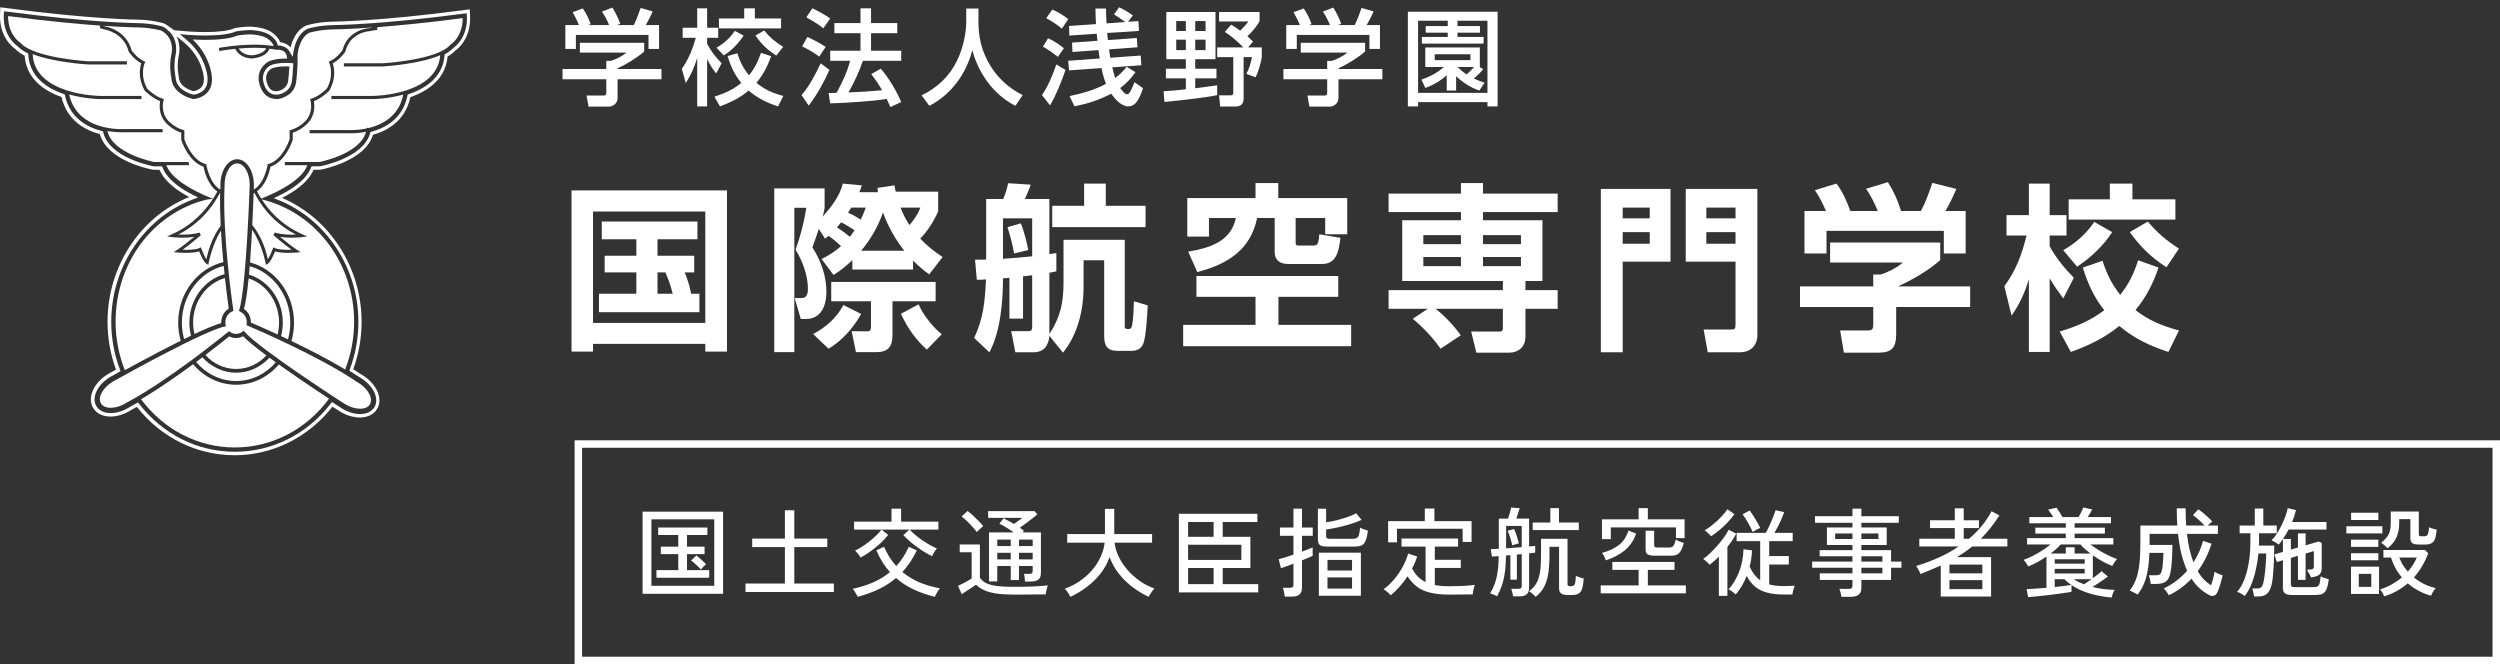
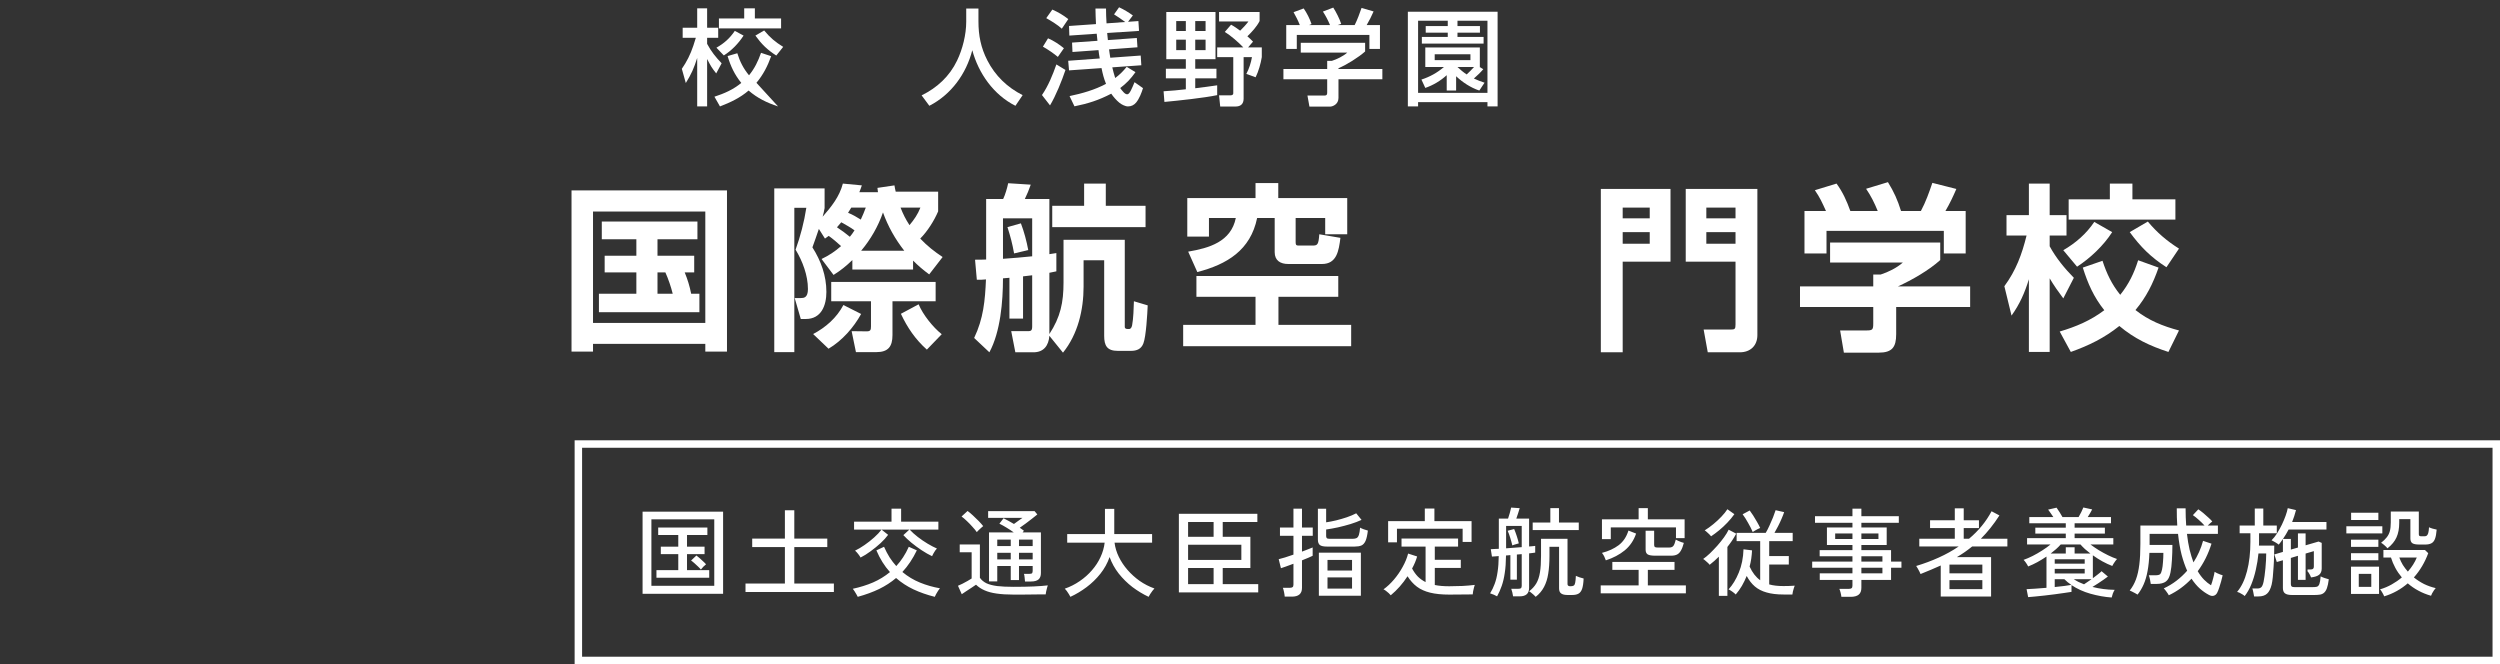
<svg xmlns="http://www.w3.org/2000/svg" width="335" height="89" viewBox="0 0 335 89" fill="none">
  <rect x="0" y="0" width="335" height="89" fill="#333333" stroke="none" />
  <rect x="77.5" y="59.5" width="257" height="29" stroke="white" />
  <path d="M86.105 79.572V68.561H96.895V79.572H86.105ZM87.288 78.493H95.712V69.588H87.288V78.493ZM87.964 77.414V76.4H90.889V74.255H88.549V73.254H90.889V71.694H88.198V70.693H94.789V71.694H92.059V73.254H94.412V74.255H92.059V76.4H95.036V77.414H87.964ZM93.918 76.322C93.84 76.218 93.719 76.088 93.554 75.932C93.389 75.767 93.22 75.611 93.047 75.464C92.874 75.308 92.726 75.191 92.605 75.113L93.32 74.437C93.433 74.515 93.576 74.632 93.749 74.788C93.922 74.944 94.091 75.1 94.256 75.256C94.421 75.403 94.538 75.525 94.607 75.62C94.52 75.681 94.399 75.789 94.243 75.945C94.096 76.101 93.987 76.227 93.918 76.322ZM99.898 79.325V78.194H105.176V73.306H100.795V72.175H105.176V68.379H106.437V72.175H110.857V73.306H106.437V78.194H111.741V79.325H99.898ZM115.316 74.71C115.255 74.589 115.147 74.428 114.991 74.229C114.835 74.03 114.696 73.882 114.575 73.787C114.974 73.596 115.398 73.345 115.849 73.033C116.3 72.721 116.729 72.383 117.136 72.019C117.543 71.655 117.873 71.304 118.124 70.966H114.445V69.9H119.463V68.158H120.75V69.9H125.742V70.966H121.894C122.197 71.295 122.561 71.625 122.986 71.954C123.411 72.283 123.848 72.582 124.299 72.851C124.75 73.12 125.166 73.336 125.547 73.501C125.486 73.562 125.408 73.657 125.313 73.787C125.226 73.917 125.144 74.051 125.066 74.19C124.988 74.329 124.932 74.441 124.897 74.528C124.455 74.32 123.991 74.056 123.506 73.735C123.021 73.414 122.561 73.076 122.128 72.721C121.695 72.357 121.335 72.019 121.049 71.707L121.855 70.966H118.124L119.008 71.668C118.757 72.015 118.423 72.383 118.007 72.773C117.591 73.154 117.145 73.518 116.668 73.865C116.2 74.212 115.749 74.493 115.316 74.71ZM114.939 79.975C114.904 79.897 114.844 79.784 114.757 79.637C114.679 79.498 114.592 79.355 114.497 79.208C114.41 79.069 114.337 78.965 114.276 78.896C115.247 78.688 116.148 78.406 116.98 78.051C117.812 77.687 118.57 77.223 119.255 76.66C118.518 75.845 117.912 74.875 117.435 73.748L118.462 73.267C118.687 73.778 118.934 74.251 119.203 74.684C119.48 75.109 119.779 75.499 120.1 75.854C120.429 75.499 120.733 75.109 121.01 74.684C121.296 74.251 121.552 73.778 121.777 73.267L122.856 73.748C122.319 74.866 121.673 75.832 120.919 76.647C121.638 77.245 122.423 77.717 123.272 78.064C124.121 78.411 125.014 78.666 125.95 78.831C125.881 78.909 125.798 79.022 125.703 79.169C125.608 79.325 125.517 79.477 125.43 79.624C125.352 79.771 125.296 79.888 125.261 79.975C124.221 79.715 123.268 79.381 122.401 78.974C121.543 78.567 120.767 78.06 120.074 77.453C119.415 78.016 118.661 78.506 117.812 78.922C116.971 79.329 116.014 79.68 114.939 79.975ZM137.351 77.921C137.334 77.774 137.316 77.596 137.299 77.388C137.282 77.171 137.251 77.007 137.208 76.894H137.962C138.135 76.894 138.248 76.864 138.3 76.803C138.352 76.742 138.378 76.63 138.378 76.465V75.841H136.545V77.726H135.44V75.841H133.633V77.908H132.528V71.343H135.843C135.548 71.126 135.228 70.914 134.881 70.706C134.543 70.498 134.222 70.32 133.919 70.173L134.478 69.445C134.677 69.54 134.898 69.657 135.141 69.796C135.384 69.926 135.626 70.065 135.869 70.212C136.06 70.073 136.263 69.926 136.48 69.77C136.697 69.614 136.874 69.488 137.013 69.393H132.411V68.496H138.638L139.002 68.938C138.803 69.103 138.569 69.289 138.3 69.497C138.031 69.705 137.754 69.917 137.468 70.134C137.182 70.342 136.909 70.537 136.649 70.719C136.753 70.788 136.853 70.858 136.948 70.927C137.043 70.996 137.13 71.061 137.208 71.122L137.026 71.343H139.483V76.777C139.483 77.176 139.375 77.466 139.158 77.648C138.941 77.83 138.603 77.921 138.144 77.921H137.351ZM135.817 79.676C134.924 79.676 134.162 79.628 133.529 79.533C132.905 79.446 132.372 79.303 131.93 79.104C131.488 78.913 131.107 78.662 130.786 78.35C130.63 78.463 130.431 78.597 130.188 78.753C129.954 78.909 129.716 79.065 129.473 79.221C129.239 79.377 129.04 79.511 128.875 79.624L128.368 78.493C128.515 78.432 128.706 78.346 128.94 78.233C129.174 78.112 129.408 77.986 129.642 77.856C129.876 77.726 130.062 77.613 130.201 77.518V74.008H128.602V72.955H131.306V77.427C131.523 77.73 131.813 77.973 132.177 78.155C132.55 78.328 133.031 78.454 133.62 78.532C134.218 78.601 134.95 78.636 135.817 78.636C136.866 78.636 137.763 78.619 138.508 78.584C139.262 78.549 139.895 78.502 140.406 78.441C140.38 78.502 140.345 78.614 140.302 78.779C140.259 78.935 140.22 79.095 140.185 79.26C140.15 79.425 140.129 79.555 140.12 79.65C139.903 79.65 139.622 79.65 139.275 79.65C138.937 79.659 138.569 79.663 138.17 79.663C137.771 79.672 137.368 79.676 136.961 79.676C136.554 79.676 136.172 79.676 135.817 79.676ZM130.89 71.304C130.743 71.087 130.548 70.849 130.305 70.589C130.071 70.32 129.824 70.065 129.564 69.822C129.304 69.571 129.066 69.367 128.849 69.211L129.655 68.47C129.863 68.617 130.101 68.817 130.37 69.068C130.639 69.311 130.899 69.562 131.15 69.822C131.401 70.082 131.601 70.307 131.748 70.498C131.696 70.541 131.609 70.615 131.488 70.719C131.367 70.823 131.25 70.931 131.137 71.044C131.024 71.157 130.942 71.243 130.89 71.304ZM136.545 74.957H138.378V74.073H136.545V74.957ZM133.633 74.957H135.44V74.073H133.633V74.957ZM136.545 73.176H138.378V72.305H136.545V73.176ZM133.633 73.176H135.44V72.305H133.633V73.176ZM143.435 79.975C143.392 79.88 143.322 79.758 143.227 79.611C143.14 79.464 143.045 79.321 142.941 79.182C142.837 79.043 142.75 78.944 142.681 78.883C143.4 78.632 144.068 78.294 144.683 77.869C145.307 77.444 145.853 76.959 146.321 76.413C146.798 75.867 147.179 75.282 147.465 74.658C147.76 74.025 147.946 73.38 148.024 72.721H143.006V71.564H148.063V68.184H149.311V71.564H154.381V72.721H149.35C149.428 73.362 149.619 73.995 149.922 74.619C150.225 75.243 150.615 75.828 151.092 76.374C151.569 76.92 152.11 77.41 152.717 77.843C153.332 78.268 153.991 78.606 154.693 78.857C154.624 78.935 154.533 79.043 154.42 79.182C154.316 79.329 154.216 79.472 154.121 79.611C154.026 79.758 153.956 79.88 153.913 79.975C153.159 79.62 152.435 79.182 151.742 78.662C151.057 78.133 150.446 77.531 149.909 76.855C149.38 76.179 148.973 75.442 148.687 74.645C148.401 75.46 147.989 76.205 147.452 76.881C146.915 77.557 146.299 78.155 145.606 78.675C144.913 79.195 144.189 79.628 143.435 79.975ZM157.969 79.377V68.847H168.486V69.952H163.845V71.928H167.55V76.114H163.845V78.272H168.603V79.377H157.969ZM159.204 75.035H166.341V72.994H159.204V75.035ZM159.204 78.272H162.623V76.114H159.204V78.272ZM159.204 71.928H162.623V69.952H159.204V71.928ZM176.728 79.832V74.06H182.357V79.832H176.728ZM172.152 79.949C172.143 79.793 172.113 79.589 172.061 79.338C172.009 79.087 171.957 78.896 171.905 78.766H172.828C173.001 78.766 173.127 78.736 173.205 78.675C173.283 78.614 173.322 78.502 173.322 78.337V75.542C172.949 75.681 172.607 75.806 172.295 75.919C171.983 76.032 171.766 76.105 171.645 76.14L171.346 74.931C171.563 74.879 171.844 74.801 172.191 74.697C172.546 74.584 172.923 74.459 173.322 74.32V71.798H171.515V70.693H173.322V68.158H174.466V70.693H175.909V71.798H174.466V73.917C174.778 73.796 175.06 73.687 175.311 73.592C175.562 73.497 175.757 73.419 175.896 73.358V74.476C175.775 74.537 175.584 74.623 175.324 74.736C175.073 74.849 174.787 74.966 174.466 75.087V78.779C174.466 79.559 174.015 79.949 173.114 79.949H172.152ZM177.807 73.241C177.356 73.241 177.04 73.172 176.858 73.033C176.685 72.886 176.598 72.647 176.598 72.318V68.171H177.703V69.991C178.119 69.93 178.565 69.844 179.042 69.731C179.527 69.61 180.004 69.471 180.472 69.315C180.949 69.15 181.369 68.973 181.733 68.782L182.448 69.666C182.015 69.865 181.521 70.052 180.966 70.225C180.42 70.39 179.861 70.537 179.289 70.667C178.726 70.788 178.197 70.884 177.703 70.953V71.837C177.703 71.958 177.733 72.049 177.794 72.11C177.855 72.171 177.98 72.201 178.171 72.201H181.252C181.486 72.201 181.668 72.166 181.798 72.097C181.928 72.019 182.028 71.872 182.097 71.655C182.166 71.438 182.218 71.122 182.253 70.706C182.374 70.775 182.539 70.849 182.747 70.927C182.964 70.996 183.146 71.053 183.293 71.096C183.224 71.711 183.12 72.175 182.981 72.487C182.842 72.79 182.656 72.994 182.422 73.098C182.188 73.193 181.889 73.241 181.525 73.241H177.807ZM177.885 78.87H181.174V77.375H177.885V78.87ZM177.885 76.452H181.174V75.035H177.885V76.452ZM186.361 79.767C186.3 79.689 186.209 79.594 186.088 79.481C185.967 79.377 185.841 79.273 185.711 79.169C185.59 79.074 185.481 79.009 185.386 78.974C185.88 78.619 186.348 78.181 186.79 77.661C187.241 77.132 187.631 76.565 187.96 75.958C188.298 75.351 188.541 74.758 188.688 74.177L189.897 74.567C189.819 74.836 189.724 75.104 189.611 75.373C189.498 75.642 189.368 75.91 189.221 76.179C189.446 76.604 189.706 76.968 190.001 77.271C190.304 77.566 190.647 77.808 191.028 77.999V73.241H187.804V72.162H195.383V73.241H192.263V75.009H195.747V76.101H192.263V78.389C192.549 78.45 192.852 78.493 193.173 78.519C193.502 78.545 193.845 78.558 194.2 78.558C194.755 78.558 195.344 78.545 195.968 78.519C196.592 78.484 197.142 78.437 197.619 78.376C197.593 78.437 197.558 78.554 197.515 78.727C197.472 78.892 197.433 79.061 197.398 79.234C197.372 79.416 197.355 79.555 197.346 79.65C196.904 79.659 196.397 79.663 195.825 79.663C195.253 79.672 194.711 79.676 194.2 79.676C193.195 79.676 192.341 79.589 191.639 79.416C190.937 79.243 190.343 78.974 189.858 78.61C189.381 78.246 188.965 77.782 188.61 77.219C187.96 78.216 187.21 79.065 186.361 79.767ZM186.01 72.669V69.835H190.924V68.145H192.211V69.835H197.19V72.617H195.994V70.849H187.193V72.669H186.01ZM200.609 79.91C200.522 79.858 200.375 79.784 200.167 79.689C199.959 79.602 199.794 79.542 199.673 79.507C199.916 79.117 200.119 78.697 200.284 78.246C200.457 77.787 200.587 77.254 200.674 76.647C200.769 76.04 200.821 75.33 200.83 74.515C200.657 74.524 200.492 74.537 200.336 74.554C200.18 74.563 200.041 74.571 199.92 74.58L199.764 73.592C199.885 73.583 200.037 73.575 200.219 73.566C200.41 73.557 200.618 73.549 200.843 73.54V69.497H202.078C202.156 69.28 202.234 69.029 202.312 68.743C202.39 68.448 202.451 68.206 202.494 68.015L203.638 68.093C203.586 68.266 203.517 68.492 203.43 68.769C203.343 69.038 203.261 69.28 203.183 69.497H204.899V73.228C205.072 73.211 205.228 73.198 205.367 73.189C205.506 73.172 205.623 73.159 205.718 73.15V74.047C205.623 74.064 205.506 74.082 205.367 74.099C205.228 74.116 205.072 74.134 204.899 74.151V78.779C204.899 79.533 204.479 79.91 203.638 79.91H202.754C202.737 79.771 202.702 79.594 202.65 79.377C202.598 79.169 202.55 79.009 202.507 78.896H203.456C203.629 78.896 203.746 78.87 203.807 78.818C203.876 78.757 203.911 78.649 203.911 78.493V74.255C203.807 74.264 203.699 74.272 203.586 74.281C203.482 74.29 203.374 74.298 203.261 74.307V77.674H202.39V74.385L201.805 74.437C201.796 75.347 201.74 76.131 201.636 76.79C201.541 77.44 201.406 78.012 201.233 78.506C201.06 79 200.852 79.468 200.609 79.91ZM205.783 79.975C205.722 79.906 205.636 79.819 205.523 79.715C205.41 79.62 205.298 79.524 205.185 79.429C205.072 79.334 204.977 79.269 204.899 79.234C205.306 78.922 205.627 78.571 205.861 78.181C206.095 77.782 206.26 77.288 206.355 76.699C206.45 76.11 206.498 75.373 206.498 74.489V72.201H210.047V78.272C210.047 78.463 210.173 78.558 210.424 78.558C210.632 78.558 210.784 78.528 210.879 78.467C210.974 78.406 211.039 78.281 211.074 78.09C211.117 77.891 211.148 77.583 211.165 77.167C211.286 77.228 211.451 77.293 211.659 77.362C211.876 77.431 212.058 77.483 212.205 77.518C212.179 78.133 212.11 78.601 211.997 78.922C211.884 79.234 211.72 79.446 211.503 79.559C211.295 79.672 211.018 79.728 210.671 79.728H210.047C209.657 79.728 209.371 79.659 209.189 79.52C209.007 79.39 208.916 79.165 208.916 78.844V73.267H207.629V74.489C207.629 75.399 207.573 76.196 207.46 76.881C207.356 77.557 207.17 78.146 206.901 78.649C206.641 79.152 206.268 79.594 205.783 79.975ZM205.38 71.031V70.017H207.746V68.093H208.903V70.017H211.555V71.031H205.38ZM201.818 73.475C202.156 73.449 202.503 73.423 202.858 73.397C203.222 73.371 203.573 73.345 203.911 73.319V70.472H201.818V73.475ZM202.65 73.085C202.581 72.782 202.49 72.448 202.377 72.084C202.264 71.711 202.147 71.391 202.026 71.122L202.897 70.888C203.018 71.174 203.135 71.49 203.248 71.837C203.361 72.184 203.452 72.509 203.521 72.812C203.46 72.821 203.369 72.847 203.248 72.89C203.127 72.925 203.01 72.959 202.897 72.994C202.784 73.029 202.702 73.059 202.65 73.085ZM214.493 79.507V78.441H219.576V76.361H216.053V75.295H224.386V76.361H220.811V78.441H225.907V79.507H214.493ZM214.662 72.24V69.588H219.576V68.093H220.811V69.588H225.738V72.11H224.581V70.667H215.845V72.24H214.662ZM221.838 74.463C221.335 74.463 220.989 74.407 220.798 74.294C220.607 74.173 220.512 73.96 220.512 73.657V71.122H221.656V73.02C221.656 73.159 221.691 73.254 221.76 73.306C221.829 73.349 221.968 73.371 222.176 73.371H223.658C223.935 73.371 224.13 73.293 224.243 73.137C224.356 72.981 224.46 72.704 224.555 72.305C224.633 72.357 224.741 72.413 224.88 72.474C225.019 72.535 225.157 72.591 225.296 72.643C225.443 72.695 225.556 72.73 225.634 72.747C225.521 73.18 225.391 73.523 225.244 73.774C225.105 74.025 224.932 74.203 224.724 74.307C224.516 74.411 224.247 74.463 223.918 74.463H221.838ZM215.182 75.087C215.121 74.914 215.052 74.745 214.974 74.58C214.896 74.415 214.792 74.251 214.662 74.086C215.537 73.861 216.283 73.518 216.898 73.059C217.513 72.591 217.951 71.937 218.211 71.096L219.238 71.499C218.926 72.418 218.419 73.167 217.717 73.748C217.015 74.32 216.17 74.766 215.182 75.087ZM232.589 79.663C232.485 79.55 232.329 79.42 232.121 79.273C231.922 79.134 231.757 79.035 231.627 78.974C232.173 78.385 232.632 77.631 233.005 76.712C233.386 75.785 233.594 74.749 233.629 73.605L234.773 73.748C234.756 74.121 234.721 74.489 234.669 74.853C234.617 75.208 234.543 75.564 234.448 75.919C234.821 76.734 235.293 77.345 235.865 77.752V72.513H232.706V71.408H236.606C236.771 71.131 236.935 70.81 237.1 70.446C237.273 70.073 237.434 69.705 237.581 69.341C237.728 68.968 237.845 68.643 237.932 68.366L239.076 68.626C238.998 68.869 238.885 69.159 238.738 69.497C238.599 69.826 238.443 70.16 238.27 70.498C238.105 70.827 237.941 71.131 237.776 71.408H240.22V72.513H237.074V74.515H239.7V75.646H237.074V78.311C237.351 78.389 237.646 78.445 237.958 78.48C238.279 78.515 238.621 78.532 238.985 78.532C239.262 78.532 239.518 78.528 239.752 78.519C239.995 78.51 240.242 78.497 240.493 78.48C240.467 78.541 240.428 78.649 240.376 78.805C240.333 78.961 240.289 79.117 240.246 79.273C240.211 79.438 240.19 79.568 240.181 79.663H238.985C238.101 79.663 237.347 79.572 236.723 79.39C236.099 79.217 235.575 78.948 235.15 78.584C234.725 78.22 234.361 77.752 234.058 77.18C233.876 77.631 233.664 78.068 233.421 78.493C233.178 78.909 232.901 79.299 232.589 79.663ZM230.327 79.845V74.593C229.928 74.992 229.517 75.356 229.092 75.685C229.049 75.616 228.971 75.529 228.858 75.425C228.754 75.321 228.641 75.221 228.52 75.126C228.407 75.022 228.308 74.948 228.221 74.905C228.498 74.714 228.802 74.463 229.131 74.151C229.46 73.83 229.79 73.488 230.119 73.124C230.448 72.751 230.747 72.379 231.016 72.006C231.285 71.633 231.493 71.291 231.64 70.979L232.654 71.512C232.489 71.815 232.307 72.119 232.108 72.422C231.909 72.717 231.696 73.007 231.471 73.293V79.845H230.327ZM229.287 71.863C229.235 71.794 229.157 71.707 229.053 71.603C228.949 71.49 228.836 71.386 228.715 71.291C228.602 71.187 228.507 71.113 228.429 71.07C228.81 70.836 229.196 70.559 229.586 70.238C229.976 69.917 230.336 69.584 230.665 69.237C231.003 68.882 231.272 68.548 231.471 68.236L232.407 68.899C232.138 69.28 231.822 69.662 231.458 70.043C231.103 70.416 230.734 70.758 230.353 71.07C229.972 71.382 229.616 71.646 229.287 71.863ZM234.864 71.291C234.708 70.918 234.504 70.515 234.253 70.082C234.01 69.64 233.763 69.25 233.512 68.912L234.461 68.405C234.6 68.587 234.756 68.812 234.929 69.081C235.102 69.35 235.271 69.631 235.436 69.926C235.601 70.212 235.744 70.485 235.865 70.745C235.778 70.78 235.666 70.832 235.527 70.901C235.397 70.962 235.271 71.031 235.15 71.109C235.029 71.178 234.933 71.239 234.864 71.291ZM246.746 79.975C246.729 79.81 246.694 79.624 246.642 79.416C246.59 79.217 246.534 79.048 246.473 78.909H247.721C247.903 78.909 248.033 78.879 248.111 78.818C248.189 78.757 248.228 78.64 248.228 78.467V77.713H243.847V76.829H248.228V76.075H242.833V75.256H248.228V74.541H243.834V73.722H248.228V73.033H244.809V70.68H248.228V70.056H243.21V69.172H248.228V68.158H249.424V69.172H254.442V70.056H249.424V70.68H252.817V73.033H249.424V73.722H253.402V75.256H254.793V76.075H253.402V77.713H249.424V78.753C249.424 79.178 249.307 79.485 249.073 79.676C248.839 79.875 248.479 79.975 247.994 79.975H246.746ZM249.424 76.829H252.245V76.075H249.424V76.829ZM249.424 75.256H252.245V74.541H249.424V75.256ZM245.914 72.227H248.228V71.486H245.914V72.227ZM249.424 72.227H251.712V71.486H249.424V72.227ZM260.058 79.936V75.776C259.633 75.967 259.196 76.157 258.745 76.348C258.294 76.539 257.831 76.729 257.354 76.92C257.328 76.833 257.276 76.721 257.198 76.582C257.129 76.435 257.051 76.292 256.964 76.153C256.886 76.006 256.821 75.902 256.769 75.841C257.835 75.52 258.845 75.143 259.798 74.71C260.76 74.277 261.648 73.783 262.463 73.228H257.185V72.188H261.943V70.758H258.628V69.718H261.943V68.119H263.139V69.718H265.18V70.758H263.139V72.188H263.854C265.119 71.131 266.125 69.904 266.87 68.509L267.923 69.068C267.533 69.675 267.13 70.238 266.714 70.758C266.298 71.278 265.873 71.755 265.44 72.188H268.989V73.228H264.27C263.637 73.748 262.953 74.225 262.216 74.658H266.805V79.936H260.058ZM261.228 78.948H265.635V77.739H261.228V78.948ZM261.228 76.829H265.635V75.659H261.228V76.829ZM282.964 80.066C282.019 79.997 281.07 79.828 280.117 79.559C279.172 79.29 278.327 78.905 277.582 78.402V79.312C277.339 79.355 277.019 79.403 276.62 79.455C276.221 79.516 275.788 79.576 275.32 79.637C274.861 79.698 274.397 79.754 273.929 79.806C273.47 79.858 273.049 79.901 272.668 79.936C272.287 79.971 271.988 79.997 271.771 80.014L271.563 78.948C271.84 78.931 272.222 78.909 272.707 78.883C273.192 78.848 273.699 78.809 274.228 78.766V74.58C273.829 74.849 273.418 75.1 272.993 75.334C272.577 75.559 272.17 75.75 271.771 75.906C271.719 75.785 271.628 75.629 271.498 75.438C271.368 75.247 271.255 75.109 271.16 75.022C271.533 74.892 271.936 74.719 272.369 74.502C272.811 74.277 273.24 74.03 273.656 73.761C274.081 73.492 274.453 73.224 274.774 72.955H271.628V72.11H276.815V71.499H272.733V70.706H276.815V70.121H271.927V69.289H275.151C275.038 69.116 274.917 68.938 274.787 68.756C274.666 68.574 274.553 68.418 274.449 68.288L275.58 68.028C275.719 68.219 275.857 68.427 275.996 68.652C276.135 68.877 276.26 69.09 276.373 69.289H278.531C278.644 69.098 278.765 68.873 278.895 68.613C279.025 68.344 279.116 68.141 279.168 68.002L280.351 68.262C280.178 68.6 279.978 68.942 279.753 69.289H282.873V70.121H277.998V70.706H282.054V71.499H277.998V72.11H283.185V72.955H280.117C280.446 73.206 280.819 73.462 281.235 73.722C281.651 73.973 282.071 74.203 282.496 74.411C282.921 74.619 283.315 74.784 283.679 74.905C283.618 74.966 283.545 75.057 283.458 75.178C283.371 75.299 283.289 75.421 283.211 75.542C283.133 75.663 283.077 75.763 283.042 75.841C282.149 75.494 281.283 75.018 280.442 74.411V77.479C280.676 77.306 280.897 77.137 281.105 76.972C281.322 76.807 281.491 76.664 281.612 76.543L282.457 77.258C282.31 77.371 282.119 77.509 281.885 77.674C281.651 77.839 281.4 78.008 281.131 78.181C280.871 78.346 280.624 78.502 280.39 78.649C281.335 78.892 282.327 79.022 283.367 79.039C283.289 79.152 283.207 79.316 283.12 79.533C283.042 79.758 282.99 79.936 282.964 80.066ZM274.787 74.177H276.815V73.332H277.998V74.177H280.117C279.866 73.978 279.623 73.778 279.389 73.579C279.164 73.371 278.96 73.163 278.778 72.955H276.139C275.957 73.163 275.749 73.371 275.515 73.579C275.29 73.778 275.047 73.978 274.787 74.177ZM275.333 76.842H279.35V76.231H275.333V76.842ZM275.333 75.529H279.35V74.944H275.333V75.529ZM275.333 78.662C275.792 78.619 276.221 78.571 276.62 78.519C277.019 78.467 277.331 78.419 277.556 78.376C277.227 78.159 276.915 77.904 276.62 77.609H275.333V78.662ZM279.259 78.298C279.545 78.116 279.883 77.886 280.273 77.609H277.881C278.089 77.748 278.306 77.873 278.531 77.986C278.765 78.099 279.008 78.203 279.259 78.298ZM290.621 79.767C290.56 79.646 290.456 79.485 290.309 79.286C290.17 79.087 290.049 78.939 289.945 78.844C290.56 78.558 291.128 78.216 291.648 77.817C292.177 77.41 292.653 76.963 293.078 76.478C292.801 75.863 292.554 75.152 292.337 74.346C292.129 73.531 291.969 72.595 291.856 71.538H288.047V73.02H291.102C291.102 73.705 291.08 74.381 291.037 75.048C291.002 75.707 290.937 76.266 290.842 76.725C290.729 77.306 290.526 77.704 290.231 77.921C289.945 78.138 289.52 78.246 288.957 78.246H288.203C288.186 78.09 288.151 77.891 288.099 77.648C288.047 77.405 287.995 77.219 287.943 77.089H288.775C289.13 77.089 289.36 77.037 289.464 76.933C289.568 76.82 289.65 76.617 289.711 76.322C289.772 76.053 289.815 75.715 289.841 75.308C289.876 74.901 289.893 74.493 289.893 74.086H288.021C287.986 75.022 287.904 75.832 287.774 76.517C287.653 77.193 287.479 77.787 287.254 78.298C287.037 78.801 286.764 79.26 286.435 79.676C286.366 79.624 286.253 79.559 286.097 79.481C285.95 79.403 285.807 79.329 285.668 79.26C285.529 79.191 285.434 79.147 285.382 79.13C285.729 78.697 286.006 78.203 286.214 77.648C286.422 77.085 286.574 76.417 286.669 75.646C286.764 74.875 286.812 73.947 286.812 72.864V70.42H291.752C291.735 70.065 291.717 69.696 291.7 69.315C291.691 68.925 291.687 68.526 291.687 68.119H292.87C292.87 68.934 292.896 69.701 292.948 70.42H295.405C295.171 70.16 294.911 69.904 294.625 69.653C294.339 69.393 294.079 69.185 293.845 69.029L294.573 68.249C294.772 68.379 294.993 68.544 295.236 68.743C295.479 68.942 295.708 69.146 295.925 69.354C296.15 69.553 296.324 69.727 296.445 69.874C296.384 69.917 296.293 69.995 296.172 70.108C296.051 70.212 295.938 70.316 295.834 70.42H297.199V71.538H293.052C293.139 72.309 293.256 73.011 293.403 73.644C293.559 74.277 293.732 74.849 293.923 75.36C294.209 74.918 294.46 74.454 294.677 73.969C294.894 73.484 295.071 72.985 295.21 72.474L296.341 72.851C295.908 74.238 295.292 75.468 294.495 76.543C294.755 76.985 295.037 77.362 295.34 77.674C295.643 77.977 295.955 78.229 296.276 78.428C296.38 78.151 296.475 77.843 296.562 77.505C296.657 77.158 296.722 76.864 296.757 76.621C296.818 76.664 296.917 76.721 297.056 76.79C297.195 76.851 297.338 76.911 297.485 76.972C297.641 77.024 297.758 77.063 297.836 77.089C297.784 77.349 297.715 77.626 297.628 77.921C297.55 78.216 297.463 78.497 297.368 78.766C297.281 79.035 297.19 79.26 297.095 79.442C296.982 79.65 296.826 79.78 296.627 79.832C296.436 79.884 296.224 79.845 295.99 79.715C295.591 79.507 295.193 79.23 294.794 78.883C294.395 78.528 294.018 78.081 293.663 77.544C292.779 78.48 291.765 79.221 290.621 79.767ZM307.105 79.728C306.68 79.728 306.373 79.654 306.182 79.507C306 79.368 305.909 79.13 305.909 78.792V75.074L305.09 75.308L304.765 74.294L305.909 73.956V72.227C305.727 72.504 305.541 72.756 305.35 72.981C305.237 72.886 305.077 72.777 304.869 72.656C304.67 72.535 304.509 72.448 304.388 72.396C304.639 72.153 304.882 71.85 305.116 71.486C305.35 71.113 305.567 70.723 305.766 70.316C305.965 69.9 306.134 69.497 306.273 69.107C306.412 68.717 306.507 68.379 306.559 68.093L307.664 68.353C307.595 68.622 307.517 68.89 307.43 69.159C307.343 69.428 307.248 69.692 307.144 69.952H311.746V70.953H306.676C306.563 71.17 306.442 71.386 306.312 71.603C306.191 71.811 306.061 72.015 305.922 72.214H306.975V73.644L307.924 73.371V71.473H308.951V73.072L310.693 72.565L311.109 72.747V76.179C311.109 76.543 310.996 76.82 310.771 77.011C310.554 77.193 310.19 77.314 309.679 77.375C309.618 77.202 309.54 77.037 309.445 76.881C309.35 76.716 309.267 76.604 309.198 76.543C309.189 76.517 309.194 76.474 309.211 76.413C309.211 76.361 309.211 76.326 309.211 76.309H309.627C309.783 76.309 309.891 76.279 309.952 76.218C310.021 76.157 310.056 76.058 310.056 75.919V73.852L308.951 74.177V77.7H307.924V74.476L306.975 74.762V78.285C306.975 78.415 307.01 78.515 307.079 78.584C307.148 78.645 307.278 78.675 307.469 78.675H309.887C310.13 78.675 310.32 78.658 310.459 78.623C310.606 78.58 310.719 78.458 310.797 78.259C310.875 78.051 310.931 77.709 310.966 77.232C311.087 77.301 311.261 77.375 311.486 77.453C311.72 77.522 311.911 77.579 312.058 77.622C311.997 78.125 311.915 78.519 311.811 78.805C311.707 79.091 311.577 79.299 311.421 79.429C311.274 79.559 311.096 79.641 310.888 79.676C310.68 79.711 310.442 79.728 310.173 79.728H307.105ZM302.048 79.923C302.031 79.776 301.996 79.589 301.944 79.364C301.901 79.139 301.857 78.97 301.814 78.857H302.503C302.728 78.857 302.902 78.796 303.023 78.675C303.144 78.554 303.244 78.311 303.322 77.947C303.365 77.748 303.409 77.488 303.452 77.167C303.495 76.846 303.534 76.504 303.569 76.14C303.604 75.767 303.63 75.408 303.647 75.061C303.664 74.714 303.673 74.415 303.673 74.164H302.633C302.564 74.892 302.447 75.616 302.282 76.335C302.126 77.046 301.922 77.709 301.671 78.324C301.42 78.931 301.125 79.446 300.787 79.871C300.718 79.802 300.618 79.728 300.488 79.65C300.358 79.572 300.228 79.498 300.098 79.429C299.968 79.368 299.86 79.329 299.773 79.312C300.362 78.619 300.804 77.696 301.099 76.543C301.402 75.39 301.554 74.069 301.554 72.578V71.46H300.111V70.42H302.139V68.145H303.283V70.42H305.09V71.46H302.711V72.578C302.711 72.665 302.711 72.751 302.711 72.838C302.711 72.925 302.707 73.016 302.698 73.111H304.752C304.752 73.527 304.743 73.982 304.726 74.476C304.717 74.97 304.696 75.464 304.661 75.958C304.635 76.452 304.6 76.907 304.557 77.323C304.514 77.739 304.462 78.077 304.401 78.337C304.262 78.9 304.059 79.303 303.79 79.546C303.521 79.797 303.131 79.923 302.62 79.923H302.048ZM319.481 79.91C319.438 79.789 319.355 79.624 319.234 79.416C319.121 79.208 319.017 79.061 318.922 78.974C319.485 78.809 320.01 78.588 320.495 78.311C320.989 78.034 321.44 77.722 321.847 77.375C321.509 76.976 321.219 76.552 320.976 76.101C320.733 75.65 320.538 75.187 320.391 74.71H319.377V73.696H324.941L325.383 74.125C324.932 75.356 324.291 76.439 323.459 77.375C323.875 77.713 324.33 78.008 324.824 78.259C325.327 78.502 325.847 78.684 326.384 78.805C326.323 78.874 326.245 78.974 326.15 79.104C326.063 79.243 325.981 79.377 325.903 79.507C325.834 79.646 325.786 79.754 325.76 79.832C325.145 79.659 324.577 79.429 324.057 79.143C323.537 78.866 323.065 78.541 322.64 78.168C322.189 78.558 321.7 78.9 321.171 79.195C320.642 79.49 320.079 79.728 319.481 79.91ZM319.923 73.475C319.819 73.345 319.685 73.211 319.52 73.072C319.364 72.925 319.212 72.812 319.065 72.734C319.386 72.483 319.637 72.24 319.819 72.006C320.01 71.772 320.148 71.499 320.235 71.187C320.322 70.875 320.365 70.476 320.365 69.991V68.548H324.122V71.577C324.122 71.681 324.144 71.755 324.187 71.798C324.239 71.841 324.339 71.863 324.486 71.863H324.863C324.993 71.863 325.097 71.837 325.175 71.785C325.262 71.724 325.331 71.607 325.383 71.434C325.435 71.261 325.47 71.001 325.487 70.654C325.608 70.715 325.769 70.775 325.968 70.836C326.176 70.888 326.358 70.931 326.514 70.966C326.471 71.521 326.393 71.941 326.28 72.227C326.167 72.513 326.003 72.708 325.786 72.812C325.578 72.916 325.309 72.968 324.98 72.968H324.187C323.736 72.968 323.424 72.907 323.251 72.786C323.078 72.665 322.991 72.452 322.991 72.149V69.562H321.496V70.069C321.496 70.823 321.375 71.469 321.132 72.006C320.898 72.535 320.495 73.024 319.923 73.475ZM315.035 79.585V75.932H318.792V79.585H315.035ZM314.411 71.473V70.524H319.234V71.473H314.411ZM315.048 69.679V68.704H318.701V69.679H315.048ZM315.035 73.28V72.318H318.701V73.28H315.035ZM315.035 75.074V74.125H318.701V75.074H315.035ZM316.075 78.636H317.752V76.894H316.075V78.636ZM322.653 76.595C323.19 75.98 323.589 75.351 323.849 74.71H321.509C321.63 75.048 321.786 75.377 321.977 75.698C322.176 76.01 322.402 76.309 322.653 76.595Z" fill="white" />
  <path d="M271.56 31.561H268.872V28.825H271.872V24.601H274.656V28.825H276.912V31.561H274.656V33.001C275.52 34.585 276.648 35.953 277.896 37.225L276.48 39.985C275.832 39.121 275.208 38.233 274.656 37.297V47.161H271.872V37.417C271.32 39.217 270.648 40.753 269.544 42.289L268.584 38.353C270.144 36.241 270.936 34.081 271.56 31.561ZM282.72 24.601H285.744V26.713H291.504V29.425H277.2V26.713H282.72V24.601ZM291.984 33.313L290.304 35.809C288.216 34.465 286.848 33.097 285.384 31.105L287.808 29.689C289.056 31.177 290.352 32.281 291.984 33.313ZM283.032 31.105C281.88 32.905 280.104 34.585 278.328 35.737L276.48 33.529C278.136 32.569 279.576 31.321 280.632 29.737L283.032 31.105ZM286.152 41.545C287.904 42.937 289.824 43.705 291.984 44.281L290.568 47.161C288.12 46.369 285.984 45.361 283.992 43.681C281.976 45.289 279.912 46.297 277.488 47.161L276 44.425C278.184 43.777 280.128 42.961 281.976 41.569C280.56 39.793 279.768 37.993 279.096 35.857L281.736 34.945C282.288 36.649 282.984 38.113 284.112 39.505C285.264 38.065 285.96 36.625 286.512 34.873L289.248 35.857C288.504 37.993 287.616 39.793 286.152 41.545Z" fill="white" />
  <path d="M244.68 28.272C244.176 27.168 243.888 26.496 243.192 25.488L246.096 24.6C246.936 25.752 247.464 26.928 247.944 28.272H251.616C251.16 27.168 250.728 26.28 250.056 25.296L252.984 24.408C253.8 25.728 254.28 26.808 254.736 28.272H257.4C258.048 27.072 258.504 25.776 258.936 24.504L262.152 25.32C261.672 26.424 261.288 27.24 260.688 28.272H263.4V33.96H260.472V30.936H244.752V33.96H241.8V28.272H244.68ZM259.992 32.496V34.848C258.48 36.216 256.176 37.536 254.328 38.376H264V41.136H254.088V44.784C254.088 46.512 253.56 47.256 251.736 47.256H247.08L246.576 44.28H250.08C250.92 44.28 251.016 44.184 251.016 43.344V41.136H241.2V38.376H251.016V36.792H252C253.032 36.456 254.16 35.904 254.976 35.184H245.232V32.496H259.992Z" fill="white" />
  <path d="M232.56 35.064H225.888V25.32H235.488V44.904C235.488 46.32 234.552 47.208 233.136 47.208H228.84L228.288 44.16H231.912C232.464 44.16 232.56 44.088 232.56 43.464V35.064ZM214.512 25.32H223.848V35.064H217.44V47.208H214.512V25.32ZM228.648 27.816V29.256H232.56V27.816H228.648ZM217.44 27.816V29.256H221.064V27.816H217.44ZM228.648 31.104V32.664H232.56V31.104H228.648ZM217.44 31.104V32.664H221.064V31.104H217.44Z" fill="white" />
-   <path d="M191.328 41.376H186.072V38.88H201.384V37.656H187.896V29.52H195.768V28.416H186.072V25.944H195.768V24.528H198.72V25.944H208.728V28.416H198.72V29.52H206.688V37.656H204.408V38.88H208.728V41.376H204.408V45.144C204.408 46.44 203.496 47.256 202.248 47.256H197.832L197.136 44.424H200.904C201.384 44.424 201.384 44.232 201.384 43.8V41.376H192.36C193.56 42.288 194.88 43.704 195.744 44.928L193.032 46.728C192.048 45.288 190.68 43.848 189.312 42.72L191.328 41.376ZM195.768 31.512H190.728V32.712H195.768V31.512ZM203.808 31.512H198.72V32.712H203.808V31.512ZM195.768 34.44H190.728V35.664H195.768V34.44ZM203.808 34.44H198.72V35.664H203.808V34.44Z" fill="white" />
  <path d="M168.24 24.528H171.288V26.544H180.528V31.392H177.576V29.208H173.616V32.352C173.616 32.736 173.616 32.904 174 32.904H175.896C176.544 32.904 176.688 32.784 176.784 31.392L179.616 31.872C179.4 33.6 179.136 35.376 177.144 35.376H172.632C171.576 35.376 170.808 34.92 170.808 33.792V29.208H168.456C167.568 33.528 164.424 35.424 160.44 36.456L159.216 33.72C162.024 33.24 164.952 32.4 165.6 29.208H162V31.704H159.096V26.544H168.24V24.528ZM179.328 36.984V39.768H171.312V43.536H181.056V46.392H158.544V43.536H168.24V39.768H160.32V36.984H179.328Z" fill="white" />
  <path d="M140.616 44.76C142.104 42.48 142.512 40.536 142.512 37.848V32.136H150.72V43.8C150.72 43.92 150.768 44.088 151.104 44.088H151.296C151.56 44.088 151.656 43.8 151.704 43.584C151.872 42.72 151.92 41.28 151.944 40.368L153.792 40.92C153.744 42.048 153.576 45.072 153.216 46.008C152.928 46.776 152.328 47.016 151.536 47.016H149.784C148.344 47.016 147.96 46.32 147.96 45V34.872H145.2V38.4C145.2 41.544 144.432 44.784 142.44 47.256L140.616 45C140.52 46.296 139.872 47.208 138.48 47.208H136.056L135.504 44.376H137.616C138.096 44.376 138.312 44.376 138.312 43.752V36.888C137.904 36.936 137.496 36.984 137.088 37.032V42.696H135.264V37.224C134.976 37.248 134.688 37.272 134.4 37.296C134.4 40.368 134.064 44.472 132.576 47.208L130.536 45.288C131.784 42.672 132 40.272 132.12 37.44C131.784 37.488 131.328 37.488 130.896 37.488L130.656 34.8C131.16 34.8 131.64 34.8 132.144 34.776V26.664H134.424C134.688 26.136 134.976 25.152 135.096 24.552L138.12 24.744C137.856 25.512 137.664 25.944 137.328 26.664H140.616V34.056C140.928 34.008 141.24 33.96 141.552 33.912V36.36C141.24 36.432 140.904 36.504 140.616 36.552V44.76ZM145.272 24.6H148.176V27.576H153.504V30.432H141V27.576H145.272V24.6ZM138.312 34.344V29.256H134.4V34.68C135.696 34.584 137.016 34.488 138.312 34.344ZM136.8 29.928C137.232 31.056 137.568 32.328 137.784 33.504L135.888 33.96C135.624 32.52 135.432 31.824 135 30.432L136.8 29.928Z" fill="white" />
  <path d="M112.704 32.977C112.176 32.497 111.624 32.017 111.048 31.609C110.856 31.753 110.76 31.825 110.544 31.969L109.728 30.673C109.44 31.489 109.176 32.329 108.864 33.145C110.016 34.969 110.736 36.937 110.736 39.121C110.736 40.921 110.064 42.745 107.976 42.745H107.304L106.488 39.937H107.328C107.688 39.937 108.264 39.913 108.264 38.737C108.264 36.913 107.544 34.993 106.608 33.457C107.256 31.657 107.76 29.737 108.048 27.841H106.44V47.185H103.752V25.249H110.496V27.889C110.424 28.321 110.352 28.609 110.232 29.041C111.408 27.697 112.488 26.353 112.944 24.601L115.488 24.841C115.392 25.153 115.272 25.441 115.152 25.753H117.648C117.624 25.561 117.6 25.369 117.576 25.177L119.856 24.841C119.904 25.129 119.952 25.393 120.024 25.681H125.712V28.321C125.184 29.569 124.272 31.009 123.312 31.969C124.248 32.953 125.184 33.697 126.312 34.441L124.512 36.769C123.696 36.169 123.048 35.617 122.352 34.921V36.121H114.216V34.849C113.4 35.641 112.656 36.241 111.696 36.841L110.088 34.705C111.096 34.225 111.888 33.697 112.704 32.977ZM115.344 29.425C115.608 28.897 115.8 28.369 116.016 27.817H114.072C113.928 28.057 113.784 28.273 113.64 28.513C114.336 28.801 114.72 29.041 115.344 29.425ZM120.672 27.817C121.008 28.681 121.368 29.401 121.872 30.169C122.496 29.425 122.976 28.729 123.336 27.817H120.672ZM118.32 28.465C117.672 30.337 116.664 32.089 115.392 33.601H121.176C119.952 32.041 118.992 30.337 118.32 28.465ZM113.88 31.729C114.12 31.441 114.312 31.177 114.504 30.865C113.952 30.457 113.328 30.121 112.728 29.785C112.536 30.025 112.344 30.241 112.152 30.457C112.8 30.889 113.304 31.249 113.88 31.729ZM125.376 40.369H119.592V44.905C119.592 46.441 119.016 47.185 117.432 47.185H114.696L114.12 44.377L116.136 44.401C116.64 44.401 116.712 44.209 116.712 43.753V40.369H111.384V37.777H125.376V40.369ZM124.2 46.849C122.664 45.481 121.584 43.897 120.72 42.049L123.096 40.777C123.672 42.169 125.016 43.849 126.192 44.785L124.2 46.849ZM111.024 46.729L108.96 44.761C110.64 43.873 112.104 42.601 113.016 40.873L115.392 42.073C114.384 43.897 112.848 45.649 111.024 46.729Z" fill="white" />
  <path d="M76.584 25.512H97.416V47.112H94.512V46.08H79.464V47.112H76.584V25.512ZM94.512 28.344H79.464V43.272H94.512V28.344ZM92.616 39.36H93.72V41.832H80.256V39.36H85.272V36.504H81.024V34.272H85.272V32.064H80.64V29.688H93.456V32.064H88.104V34.272H93.024V36.504H91.752C92.136 37.44 92.424 38.376 92.616 39.36ZM90.144 39.36C89.928 38.472 89.544 37.344 89.16 36.504H88.104V39.36H90.144Z" fill="white" />
  <path d="M200.678 1.576V14.26H199.32V13.686H190.024V14.26H188.652V1.576H200.678ZM195.302 2.78V3.494H198.312V4.376H195.302V4.95H198.802V5.846H190.528V4.95H194V4.376H191.046V3.494H194V2.78H190.024V12.44H199.32V2.78H195.302ZM197.5 10.522C197.99 10.746 198.41 10.914 198.928 11.082L198.228 12.132C197.108 11.768 195.974 11.026 195.12 10.214V12.132H193.86V10.074C193.034 10.83 192.04 11.418 190.99 11.782L190.472 10.662C191.592 10.298 192.586 9.752 193.482 8.982H190.99V6.364H198.298V8.982H198.27L198.76 9.276C198.382 9.724 197.934 10.13 197.5 10.522ZM197.038 7.274H192.25V8.058H197.038V7.274ZM196.534 9.976C196.87 9.668 197.206 9.332 197.514 8.982H195.302C195.694 9.346 196.086 9.682 196.534 9.976Z" fill="white" />
  <path d="M174.176 3.355C173.938 2.753 173.644 2.179 173.336 1.633L174.694 1.129C175.114 1.731 175.52 2.529 175.744 3.229L175.422 3.355H178.222C177.942 2.697 177.662 2.151 177.27 1.549L178.656 1.017C179.02 1.577 179.524 2.557 179.72 3.201L179.258 3.355H181.526C181.904 2.613 182.17 1.843 182.45 1.059L184.06 1.535C183.752 2.235 183.514 2.697 183.136 3.355H184.914V6.561H183.5V4.685H173.77V6.561H172.356V3.355H174.176ZM182.926 5.735V6.897C182.072 7.667 180.42 8.703 179.356 9.137V9.249H185.236V10.621H179.356V13.127C179.356 13.967 178.6 14.289 178.208 14.289H175.464L175.198 12.805H177.452C177.83 12.805 177.844 12.623 177.844 12.357V10.621H171.978V9.249H177.844V8.157H178.46C179.132 7.947 180 7.527 180.532 7.051H174.302V5.735H182.926Z" fill="white" />
  <path d="M158.902 11.964V10.495H156.228V9.206H158.902V7.932H156.284V1.604H162.878V7.932H160.162V9.206H163.004V10.495H160.162V11.825C161.142 11.698 162.122 11.586 163.102 11.432V12.748C161.408 13.113 157.838 13.491 156.032 13.659L155.92 12.23C156.914 12.175 157.908 12.076 158.902 11.964ZM166.182 4.11C166.588 3.718 166.952 3.326 167.288 2.878H163.354V1.604H168.786V2.822C168.394 3.592 167.764 4.264 167.148 4.866C167.442 5.118 167.638 5.3 167.904 5.58L167.246 6.35H169.08V7.652C168.94 8.52 168.646 9.556 168.254 10.354L167.008 9.906C167.386 9.178 167.624 8.45 167.764 7.652H166.644V13.225C166.644 13.925 166.252 14.274 165.566 14.274H163.508L163.354 12.777H164.838C165.062 12.777 165.258 12.735 165.258 12.482V7.652H163.102V6.35H166.602C165.972 5.678 164.908 4.754 164.124 4.278L164.964 3.312C165.398 3.536 165.79 3.83 166.182 4.11ZM158.902 2.822H157.614V4.152H158.902V2.822ZM161.548 2.822H160.162V4.152H161.548V2.822ZM158.902 5.314H157.614V6.714H158.902V5.314ZM161.548 5.314H160.162V6.714H161.548V5.314Z" fill="white" />
  <path d="M148.206 11.237C147.912 10.509 147.758 9.893 147.604 9.123L143.25 9.431L143.138 8.143L147.366 7.835C147.296 7.457 147.24 7.093 147.198 6.715L143.712 6.967L143.656 5.707L147.058 5.469C147.016 5.147 146.988 4.839 146.96 4.517L143.292 4.769L143.25 3.481L146.862 3.229C146.82 2.529 146.806 1.829 146.792 1.143H148.206C148.206 1.801 148.234 2.459 148.276 3.131L150.782 2.949C150.292 2.585 149.788 2.249 149.284 1.927L149.956 0.975C150.6 1.269 151.216 1.647 151.804 2.067L151.16 2.921L152.546 2.823L152.63 4.139L148.36 4.419C148.388 4.741 148.43 5.049 148.458 5.371L152.336 5.091L152.42 6.337L148.612 6.617C148.654 6.995 148.724 7.359 148.78 7.737L152.854 7.443L152.938 8.745L149.046 9.025C149.172 9.557 149.27 9.935 149.438 10.453C150.068 9.977 150.474 9.571 150.978 8.955L152.154 9.669C151.538 10.537 150.964 11.153 150.11 11.797C150.194 11.937 150.362 12.147 150.558 12.357C150.726 12.539 150.894 12.637 151.048 12.637C151.188 12.637 151.356 12.497 151.552 12.091C151.692 11.811 151.846 11.461 152.028 11.013L153.162 11.811C152.966 12.441 152.672 13.211 152.252 13.729C151.972 14.065 151.608 14.261 151.146 14.261C150.782 14.261 150.264 13.995 149.984 13.757C149.592 13.435 149.2 12.987 148.906 12.553C147.24 13.421 145.798 13.883 143.978 14.247L143.32 12.875C145 12.525 146.68 12.049 148.206 11.237ZM141.01 1.283C141.85 1.661 142.424 1.997 143.152 2.557L142.284 3.845C141.724 3.327 140.87 2.809 140.198 2.431L141.01 1.283ZM140.436 5.133C141.192 5.455 141.934 5.945 142.564 6.463L141.752 7.625C141.22 7.177 140.366 6.589 139.75 6.253L140.436 5.133ZM142.774 9.375C142.284 10.831 141.486 12.819 140.702 14.121L139.624 12.735C140.464 11.517 141.066 10.033 141.556 8.633L142.774 9.375Z" fill="white" />
  <path d="M129.474 1.143H131.112V2.865C131.112 4.755 131.434 6.393 132.302 8.087C133.366 10.159 134.962 11.699 137.034 12.749L136.068 14.177C133.142 12.707 131.126 9.837 130.286 6.729C129.474 9.893 127.472 12.665 124.532 14.177L123.496 12.777C125.568 11.769 127.234 10.229 128.242 8.129C128.984 6.603 129.474 4.629 129.474 2.921V1.143Z" fill="white" />
-   <path d="M118.204 12.091C117.77 11.335 117.28 10.621 116.748 9.921L118.022 9.207C119.128 10.481 120.094 12.119 120.766 13.673L119.31 14.345C119.156 13.981 118.988 13.617 118.82 13.253C116.776 13.589 113.346 13.785 111.246 13.855L111.036 12.469C111.386 12.469 111.75 12.455 112.1 12.441C112.884 10.999 113.486 9.739 113.92 8.143H111.246V6.799H115.306V4.447H111.806V3.089H115.306V1.115H116.72V3.089H120.234V4.447H116.72V6.799H120.766V8.143H115.628C115.152 9.557 114.438 11.097 113.696 12.385C115.278 12.329 116.636 12.245 118.204 12.091ZM108.852 1.115C109.454 1.367 110.728 2.095 111.246 2.473L110.322 3.789C109.468 3.103 108.978 2.865 108.054 2.319L108.852 1.115ZM108.194 4.951C109.09 5.357 109.818 5.763 110.644 6.281L109.776 7.583C109.062 7.051 108.292 6.589 107.48 6.225L108.194 4.951ZM111.148 9.375C110.504 10.845 109.356 12.903 108.362 14.149L107.41 12.735C108.516 11.461 109.244 10.005 109.972 8.479L111.148 9.375Z" fill="white" />
-   <path d="M93.242 5.063H91.478V3.719H93.424V1.115H94.754V3.719H96.238V5.063H94.754V5.875C95.286 6.883 95.916 7.667 96.7 8.479L95.972 9.837C95.356 9.067 95.202 8.773 94.754 7.905V14.261H93.424V7.765C93.004 9.109 92.64 9.935 91.898 11.125L91.366 9.221C92.024 8.269 92.514 7.303 92.906 6.127C93.06 5.679 93.116 5.483 93.242 5.063ZM99.724 1.115H101.152V2.473H104.666V3.803H96.336V2.473H99.724V1.115ZM104.946 6.281L104.022 7.443C102.818 6.673 102.062 5.931 101.222 4.769L102.398 4.083C103.21 5.063 103.868 5.609 104.946 6.281ZM99.64 4.769C98.954 5.819 98.058 6.757 96.994 7.429L96 6.393C97.036 5.805 97.792 5.133 98.464 4.139L99.64 4.769ZM101.362 11.097C102.454 12.007 103.602 12.497 104.96 12.861L104.26 14.261C102.776 13.771 101.516 13.169 100.312 12.133C99.178 13.113 97.862 13.729 96.476 14.261L95.734 12.959C97.064 12.525 98.254 12.007 99.332 11.111C98.436 10.005 97.904 8.871 97.498 7.513L98.8 7.135C99.15 8.255 99.612 9.179 100.368 10.089C101.124 9.165 101.586 8.199 101.978 7.079L103.336 7.527C102.86 8.857 102.272 10.005 101.362 11.097Z" fill="white" />
-   <path d="M77.576 3.355C77.338 2.753 77.044 2.179 76.736 1.633L78.094 1.129C78.514 1.731 78.92 2.529 79.144 3.229L78.822 3.355H81.622C81.342 2.697 81.062 2.151 80.67 1.549L82.056 1.017C82.42 1.577 82.924 2.557 83.12 3.201L82.658 3.355H84.926C85.304 2.613 85.57 1.843 85.85 1.059L87.46 1.535C87.152 2.235 86.914 2.697 86.536 3.355H88.314V6.561H86.9V4.685H77.17V6.561H75.756V3.355H77.576ZM86.326 5.735V6.897C85.472 7.667 83.82 8.703 82.756 9.137V9.249H88.636V10.621H82.756V13.127C82.756 13.967 82 14.289 81.608 14.289H78.864L78.598 12.805H80.852C81.23 12.805 81.244 12.623 81.244 12.357V10.621H75.378V9.249H81.244V8.157H81.86C82.532 7.947 83.4 7.527 83.932 7.051H77.702V5.735H86.326Z" fill="white" />
+   <path d="M93.242 5.063H91.478V3.719H93.424V1.115H94.754V3.719H96.238V5.063H94.754V5.875C95.286 6.883 95.916 7.667 96.7 8.479L95.972 9.837C95.356 9.067 95.202 8.773 94.754 7.905V14.261H93.424V7.765C93.004 9.109 92.64 9.935 91.898 11.125L91.366 9.221C92.024 8.269 92.514 7.303 92.906 6.127C93.06 5.679 93.116 5.483 93.242 5.063ZM99.724 1.115H101.152V2.473H104.666V3.803H96.336V2.473H99.724V1.115ZM104.946 6.281L104.022 7.443C102.818 6.673 102.062 5.931 101.222 4.769L102.398 4.083C103.21 5.063 103.868 5.609 104.946 6.281ZM99.64 4.769C98.954 5.819 98.058 6.757 96.994 7.429L96 6.393C97.036 5.805 97.792 5.133 98.464 4.139L99.64 4.769ZM101.362 11.097L104.26 14.261C102.776 13.771 101.516 13.169 100.312 12.133C99.178 13.113 97.862 13.729 96.476 14.261L95.734 12.959C97.064 12.525 98.254 12.007 99.332 11.111C98.436 10.005 97.904 8.871 97.498 7.513L98.8 7.135C99.15 8.255 99.612 9.179 100.368 10.089C101.124 9.165 101.586 8.199 101.978 7.079L103.336 7.527C102.86 8.857 102.272 10.005 101.362 11.097Z" fill="white" />
  <g clip-path="url(#clip0_14_2277)">
    <path d="M35.694 47.628C34.191 46.51 33.145 45.648 32.573 45.055C32.009 45.377 31.294 45.383 30.722 45.07C30.248 45.454 29.074 46.395 27.525 47.572C28.572 48.724 30.027 49.441 31.637 49.441C33.246 49.441 34.652 48.746 35.694 47.628Z" fill="white" />
    <path d="M27.124 47.876C26.852 48.081 26.569 48.292 26.279 48.508C27.608 50.072 29.517 51.055 31.637 51.055C33.756 51.055 35.63 50.09 36.956 48.55C36.658 48.336 36.372 48.129 36.101 47.929C34.964 49.17 33.384 49.942 31.637 49.942C29.89 49.942 28.264 49.148 27.124 47.876Z" fill="white" />
    <path d="M30.653 41.353C30.587 40.894 30.372 39.336 30.143 37.25C27.69 37.962 25.877 40.371 25.877 43.236C25.877 43.763 25.945 44.271 26.06 44.758C27.697 43.987 28.899 43.496 29.647 43.294C29.646 43.259 29.645 43.225 29.645 43.191C29.645 42.425 30.029 41.726 30.653 41.353Z" fill="white" />
    <path d="M33.035 43.582L33.057 43.377C33.065 43.308 33.068 43.248 33.068 43.193C33.068 42.557 32.719 41.994 32.177 41.754L32.015 41.656C32.292 40.904 32.53 39.196 32.727 37.149L32.909 35.033C33.27 30.374 33.453 25.102 33.456 25.018C33.459 24.933 33.462 24.854 33.462 24.772C33.462 23.187 32.706 21.896 31.776 21.896C30.847 21.896 30.091 23.187 30.091 24.772C30.091 24.853 30.094 24.932 30.098 25.012L30.078 25.304C29.953 28.259 30.19 31.908 30.486 35.011L30.703 37.123C30.982 39.649 31.249 41.475 31.274 41.647L31.087 41.753C30.556 41.984 30.2 42.552 30.2 43.194C30.2 43.28 30.208 43.369 30.224 43.467L30.267 43.73L30.006 43.784C29.249 43.943 27.852 44.532 26.212 45.308L25.752 45.527C25.453 45.671 25.146 45.822 24.834 45.976L24.384 46.199C20.294 48.24 15.646 50.84 15.34 51.011C15.262 51.053 15.192 51.093 15.124 51.133C13.765 51.948 13.049 53.259 13.526 54.059C13.751 54.436 14.22 54.643 14.846 54.643C15.473 54.643 16.196 54.426 16.855 54.03C16.924 53.989 16.991 53.946 17.056 53.901L17.319 53.766C19.965 52.328 23.023 50.213 25.531 48.366L25.933 48.068C26.218 47.856 26.499 47.647 26.767 47.445L27.165 47.142C29.067 45.699 30.394 44.618 30.523 44.513L30.685 44.379L30.858 44.499C31.337 44.834 31.981 44.822 32.448 44.468L32.655 44.314L32.826 44.507C34.862 46.825 45.916 53.946 46.028 54.018C46.098 54.065 46.165 54.108 46.233 54.149C46.894 54.548 47.609 54.768 48.249 54.768C48.889 54.768 49.336 54.562 49.563 54.188C49.791 53.809 49.756 53.298 49.464 52.749C49.166 52.186 48.636 51.657 47.975 51.258C47.906 51.217 47.837 51.177 47.767 51.14L47.525 50.971C42.415 47.58 34.153 44.053 33.224 43.66L33.034 43.58L33.035 43.582Z" fill="white" />
    <path d="M36.236 8.762C35.825 8.978 35.152 9.618 35.237 10.653C35.273 11.039 35.486 11.892 36.032 12.347C36.305 12.574 36.648 12.689 37.049 12.689C37.119 12.689 37.191 12.686 37.295 12.674C37.709 12.594 39.068 12.21 39.136 10.645L39.139 10.618C39.162 10.433 39.245 9.758 39.285 8.779L39.297 8.475L38.634 8.434C38.603 8.434 38.481 8.428 38.306 8.428C37.432 8.428 36.702 8.544 36.236 8.762ZM38.777 8.911C38.738 9.749 38.668 10.348 38.639 10.583L38.636 10.625C38.584 11.815 37.61 12.134 37.207 12.213C37.124 12.222 37.067 12.226 37.012 12.226C36.721 12.226 36.478 12.146 36.29 11.99C35.894 11.662 35.695 10.971 35.662 10.616C35.597 9.823 36.096 9.341 36.395 9.184C36.796 8.997 37.461 8.894 38.269 8.894C38.422 8.894 38.532 8.898 38.569 8.899L38.778 8.911H38.777Z" fill="white" />
    <path d="M39.871 50.592C38.955 49.965 38.12 49.381 37.364 48.843C35.944 50.509 33.904 51.556 31.637 51.556C29.37 51.556 27.297 50.493 25.876 48.806C23.758 50.366 21.255 52.113 18.907 53.504C21.967 57.606 26.541 59.959 31.47 59.959C36.398 59.959 41.033 57.578 44.093 53.424L43.946 53.328C42.968 52.684 41.468 51.688 39.871 50.593V50.592Z" fill="white" />
    <path d="M31.977 6.503C32.169 6.807 32.688 7.412 33.798 7.412C33.867 7.405 35.32 7.258 35.664 6.475C34.909 6.405 33.927 6.336 31.977 6.503Z" fill="white" />
    <path d="M24.375 43.236C24.375 43.999 24.479 44.735 24.668 45.432C24.989 45.273 25.298 45.123 25.594 44.982C25.454 44.425 25.377 43.84 25.377 43.236C25.377 40.112 27.383 37.479 30.089 36.739C30.052 36.381 30.013 36.009 29.976 35.627C26.77 36.438 24.375 39.54 24.375 43.236Z" fill="white" />
    <path d="M62.993 2.145L62.96 1.454L62.95 1.262L62.785 1.27L62.091 1.361C50.829 2.854 44.683 2.9 44.621 2.9C42.503 2.936 41.051 3.412 41.029 3.42L40.987 3.438C39.703 4.048 39.166 5.409 38.943 6.355C38.891 6.295 38.835 6.24 38.777 6.187C38.452 5.897 38.038 5.719 37.546 5.658C37.207 4.763 36.286 4.235 36.097 4.134C35 3.584 33.589 3.567 33.418 3.567C32.405 3.599 31.695 3.718 31.543 3.748L31.356 3.81C30.659 4.124 29.287 4.296 27.493 4.296C26.32 4.296 25.36 4.224 25.256 4.215L23.344 4.055L22.452 3.423C22.342 3.345 22.224 3.271 22.084 3.19L21.905 3.115C21.655 3.04 20.309 2.665 18.401 2.632C18.341 2.632 12.196 2.585 0.948 1.093L0.256 1H0L0.04 1.183L0.007 1.879C-0.126 4.897 1.663 6.292 2.009 6.53L2.025 6.542C2.339 6.874 2.769 7.183 3.304 7.46C3.484 10.01 5.189 11.923 8.244 12.999C8.969 16.157 11.414 17.448 13.383 17.973C14.332 21.468 19.824 22.618 20.479 22.742L21.376 22.754C22.075 24.393 23.861 25.617 25.361 26.398C18.796 29.036 14.41 35.707 14.41 43.112C14.41 45.319 14.792 47.475 15.546 49.526C15.155 49.741 14.919 49.871 14.823 49.932L14.74 49.977C14.655 50.023 14.569 50.07 14.481 50.123C13.597 50.654 12.894 51.39 12.503 52.194C12.071 53.087 12.064 53.962 12.481 54.661C12.926 55.407 13.753 55.819 14.809 55.819C15.656 55.819 16.584 55.542 17.42 55.04C17.474 55.008 17.529 54.973 17.539 54.965L17.601 54.931C17.836 54.806 18.081 54.671 18.339 54.525C21.588 58.642 26.352 61.001 31.431 61.001C36.511 61.001 41.304 58.631 44.554 54.492C44.997 54.782 45.193 54.909 45.277 54.959L45.344 55.003C45.424 55.056 45.507 55.111 45.587 55.158C46.429 55.667 47.36 55.946 48.211 55.946C49.26 55.946 50.084 55.539 50.53 54.797C50.955 54.092 50.947 53.209 50.508 52.312C50.12 51.514 49.422 50.782 48.544 50.252C48.489 50.218 48.433 50.186 48.416 50.178L48.365 50.145C48.042 49.927 47.696 49.702 47.334 49.475C48.077 47.439 48.452 45.299 48.452 43.111C48.452 35.862 44.182 29.239 37.79 26.518C39.385 25.718 41.288 24.453 42.018 22.754L42.883 22.745L42.953 22.738C43.568 22.618 48.955 21.476 49.975 18.066C51.914 17.516 54.314 16.193 54.988 13.02C58.029 11.966 59.751 10.086 59.976 7.576C60.379 7.343 60.709 7.09 60.946 6.836L60.961 6.822C61.323 6.573 63.126 5.174 62.991 2.145H62.993ZM23.68 4.869L24.655 5.679C27.134 7.744 27.31 10.315 27.317 10.425C27.358 10.96 27.249 11.38 26.994 11.675C26.69 12.028 26.216 12.167 25.94 12.22C25.448 12.09 24.012 11.599 23.954 10.299L23.936 10.166C23.909 10.035 23.673 8.851 23.931 7.571C23.999 7.297 24.25 6.077 23.681 4.867L23.68 4.869ZM60.725 6.449L60.67 6.495C60.439 6.745 60.118 6.986 59.717 7.211L59.573 7.292L59.56 7.457C59.38 9.83 57.731 11.612 54.795 12.607L54.626 12.664L54.591 12.839C53.98 15.889 51.653 17.134 49.808 17.64L49.638 17.686L49.593 17.855C48.688 21.154 43.114 22.238 42.905 22.279L41.744 22.289L41.666 22.484C40.98 24.206 38.923 25.482 37.32 26.251L36.684 26.556L37.338 26.818C43.731 29.383 48.027 35.93 48.027 43.111C48.027 45.285 47.646 47.412 46.895 49.431L46.807 49.668L47.021 49.802C47.416 50.049 47.794 50.294 48.144 50.531L48.203 50.569C48.246 50.593 48.293 50.62 48.342 50.65C49.145 51.135 49.779 51.798 50.13 52.517C50.497 53.268 50.512 53.994 50.172 54.559C49.813 55.156 49.13 55.483 48.249 55.483C47.482 55.483 46.635 55.226 45.864 54.761C45.788 54.715 45.711 54.666 45.637 54.616L45.57 54.572C45.462 54.507 45.242 54.365 44.725 54.026L44.486 53.869L44.31 54.094C41.148 58.188 36.467 60.536 31.467 60.536C26.467 60.536 21.821 58.202 18.659 54.133L18.494 53.922L18.263 54.054C17.965 54.223 17.685 54.377 17.418 54.52L17.352 54.556C17.311 54.583 17.264 54.611 17.218 54.64C16.451 55.1 15.609 55.353 14.844 55.353C13.957 55.353 13.271 55.022 12.914 54.422C12.58 53.861 12.595 53.142 12.956 52.396C13.307 51.672 13.947 51.006 14.755 50.521C14.835 50.474 14.915 50.429 14.994 50.386L15.077 50.341C15.197 50.268 15.465 50.118 15.92 49.869L16.155 49.74L16.06 49.488C15.296 47.453 14.907 45.307 14.907 43.113C14.907 35.779 19.318 29.187 25.882 26.708L26.549 26.456L25.91 26.14C24.4 25.393 22.461 24.153 21.8 22.486L21.723 22.293L20.573 22.283C20.093 22.191 14.658 21.079 13.843 17.773L13.799 17.594L13.619 17.548C11.745 17.066 9.371 15.853 8.711 12.816L8.674 12.647L8.509 12.59C5.559 11.573 3.928 9.76 3.794 7.348L3.784 7.169L3.624 7.089C3.093 6.822 2.676 6.528 2.384 6.215L2.332 6.17C2.006 5.948 0.38 4.699 0.504 1.904L0.515 1.671L0.542 1.521L0.688 1.524L0.917 1.554C12.192 3.05 18.372 3.097 18.428 3.097C20.283 3.128 21.595 3.498 21.803 3.56L21.899 3.601C22.012 3.665 22.116 3.732 22.215 3.803L22.182 3.8L22.762 4.282C23.934 5.559 23.568 7.231 23.51 7.462C23.232 8.846 23.479 10.108 23.513 10.266L23.524 10.336C23.596 11.971 25.354 12.544 25.891 12.681L25.955 12.698L26.022 12.685C26.352 12.626 26.967 12.456 27.378 11.98C27.717 11.587 27.863 11.05 27.812 10.391C27.806 10.274 27.618 7.518 24.984 5.322L24.09 4.579L25.25 4.675C25.356 4.684 26.329 4.758 27.525 4.758C29.385 4.758 30.824 4.571 31.579 4.231L31.677 4.198C31.796 4.177 32.478 4.06 33.465 4.029C33.611 4.029 34.918 4.044 35.923 4.548C36.023 4.601 36.914 5.097 37.171 5.895L37.234 6.09L37.437 6.108C37.873 6.148 38.23 6.29 38.501 6.532C38.614 6.632 38.71 6.751 38.788 6.885L39.212 7.606L39.36 6.784C39.51 5.948 39.954 4.457 41.218 3.857L41.248 3.844C41.262 3.839 42.656 3.397 44.661 3.364C44.721 3.364 50.888 3.319 62.183 1.821L62.415 1.791L62.538 1.775L62.55 1.937L62.561 2.168C62.686 4.971 61.047 6.227 60.718 6.449H60.725Z" fill="white" />
    <path d="M36.553 33.352L36.628 33.148L36.826 33.239C37.354 33.484 38.417 33.493 39.083 33.472C38.039 32.716 36.699 31.565 36.633 31.509L36.821 31.163C37.791 31.452 38.931 31.466 39.658 31.433C36.087 29.61 34.595 26.786 34.093 25.842C34.057 25.86 34.022 25.878 33.986 25.894C33.975 26.215 33.959 26.646 33.936 27.231C33.906 27.997 33.863 29.016 33.807 30.152C35.2 31.863 35.708 33.89 35.894 34.743C36.123 34.396 36.393 33.79 36.553 33.352Z" fill="white" />
    <path d="M35.513 26.832L35.069 26.717C35.925 28.048 37.594 30.108 40.509 31.391L41.171 31.682L40.454 31.775C40.382 31.784 38.953 31.964 37.523 31.732C38.159 32.26 39.139 33.051 39.791 33.472L40.285 33.793L39.699 33.843C39.617 33.85 37.826 33.997 36.858 33.683C36.68 34.137 36.264 35.108 35.881 35.342L35.632 35.493L35.579 35.206C35.574 35.179 35.097 32.66 33.776 30.779C33.751 31.263 33.724 31.763 33.694 32.267C33.634 33.316 33.569 34.281 33.503 35.163C36.884 36.062 39.398 39.34 39.398 43.237C39.398 44.093 39.275 44.917 39.051 45.694C41.337 46.794 43.963 48.135 46.249 49.511C47.047 47.472 47.452 45.319 47.452 43.112C47.452 35.454 42.544 28.752 35.514 26.833L35.513 26.832Z" fill="white" />
-     <path d="M2.718 5.727L2.757 5.754C4.519 7.766 11.719 8.207 11.79 8.212H17.002V8.635H11.779C11.587 8.624 7.196 8.365 4.374 7.247C4.621 12.728 13.268 12.851 13.355 12.851H18.964V13.274H13.355C13.336 13.274 11.428 13.257 9.337 12.678L9.276 12.661C10.197 16.966 14.844 17.303 16.257 17.303C16.422 17.303 16.518 17.298 16.525 17.297H21.795V17.72H16.54C16.54 17.72 16.438 17.726 16.263 17.726C15.917 17.726 15.224 17.704 14.395 17.554C15.058 20.573 20.453 21.668 20.685 21.712H25.302V22.134H22.294C23.093 24.478 27.646 26.299 28.545 26.637C28.816 26.216 29.005 25.873 29.125 25.662C27.818 24.769 27.369 22.849 27.271 22.338C25.208 21.621 24.33 18.872 24.294 18.755L24.286 18.703V17.778C23.03 17.364 22.254 16.488 22.222 16.449C21.236 15.355 21.368 14.03 21.457 13.554C20.48 13.199 19.468 12.225 19.424 12.183L19.395 12.144C18.424 10.435 18.761 8.976 18.927 8.479C17.916 7.947 17.286 6.978 17.259 6.936L17.237 6.895C16.587 4.355 14.057 3.963 14.032 3.96L13.371 3.767L13.42 3.428C10.502 3.223 6.355 2.846 1.086 2.152C1.07 4.708 2.707 5.715 2.724 5.725L2.718 5.727Z" fill="white" />
    <path d="M41.467 4.382C40.075 5.051 39.88 7.256 39.879 7.279C39.916 9.2 39.715 10.664 39.713 10.677C39.626 12.661 37.885 13.148 37.353 13.251C37.269 13.267 37.218 13.273 37.208 13.274L37.132 13.284L37.129 13.265C36.557 13.285 36.061 13.124 35.663 12.792C34.779 12.057 34.668 10.753 34.663 10.697C34.525 8.995 35.987 8.243 36.002 8.235C36.806 7.859 37.985 7.84 38.464 7.851C38.457 7.458 38.344 7.161 38.128 6.967C37.849 6.718 37.513 6.666 37.279 6.666C37.156 6.666 37.075 6.681 37.071 6.682L37.054 6.686L36.858 6.633L36.716 6.618C36.52 6.582 36.321 6.551 36.102 6.524C35.737 7.676 33.908 7.829 33.829 7.835C32.236 7.835 31.649 6.819 31.522 6.547C30.314 6.67 29.488 6.826 29.479 6.827L29.402 6.842L29.323 6.426L29.398 6.411C29.421 6.407 31.662 5.984 34.103 5.984C35.053 5.984 35.91 6.049 36.655 6.175C36.533 5.541 35.683 5.068 35.673 5.065C34.771 4.614 33.503 4.607 33.49 4.607C32.586 4.636 31.929 4.741 31.806 4.762C30.758 5.238 28.906 5.34 27.541 5.34C26.866 5.34 26.262 5.316 25.824 5.292C28.252 7.602 28.389 10.236 28.394 10.349C28.456 11.169 28.263 11.846 27.817 12.359C27.099 13.187 25.992 13.271 25.945 13.274H25.935H25.908C25.863 13.265 23.067 12.705 22.955 10.379C22.922 10.24 22.642 8.873 22.958 7.318C22.983 7.226 23.524 5.197 21.626 4.104C21.501 4.069 20.208 3.702 18.433 3.674C18.402 3.674 16.809 3.662 13.787 3.457L14.087 3.544C14.115 3.548 16.908 3.979 17.632 6.749C17.692 6.83 18.341 7.761 19.276 8.185L19.469 8.271L19.381 8.465C19.374 8.481 18.693 10.05 19.741 11.913C19.841 12.004 20.875 12.967 21.758 13.211L21.965 13.268L21.905 13.474C21.9 13.49 21.477 14.998 22.535 16.171C22.544 16.181 23.321 17.064 24.552 17.421L24.704 17.464V18.671C24.794 18.929 25.672 21.421 27.515 21.974L27.643 22.013L27.664 22.144C27.668 22.169 28.075 24.58 29.518 25.41C29.523 25.275 29.53 25.14 29.536 25.008L29.538 24.945C29.536 24.891 29.535 24.83 29.535 24.77C29.535 22.877 30.541 21.336 31.777 21.336C33.013 21.336 34.019 22.877 34.019 24.77C34.019 24.859 34.016 24.948 34.011 25.036L34.007 25.118C34.007 25.186 34.007 25.279 34.002 25.408C35.444 24.571 35.846 22.17 35.85 22.146L35.871 22.013L35.998 21.974C37.846 21.419 38.72 18.929 38.814 18.646L38.811 17.463L38.963 17.419C40.189 17.064 40.968 16.181 40.977 16.172C42.039 14.993 41.613 13.487 41.609 13.473L41.549 13.265L41.755 13.209C42.643 12.963 43.672 12.001 43.787 11.892C44.823 10.048 44.141 8.478 44.135 8.462L44.047 8.269L44.24 8.182C45.177 7.758 45.824 6.829 45.895 6.723C46.614 3.955 49.398 3.783 49.427 3.782L49.958 3.68C46.526 3.927 44.713 3.94 44.679 3.94C42.895 3.97 41.609 4.338 41.468 4.379L41.467 4.382Z" fill="white" />
    <path d="M50.555 3.637L50.569 3.989L49.448 4.189C49.345 4.193 46.927 4.372 46.285 6.877L46.27 6.92C46.19 7.044 45.572 7.965 44.59 8.482C44.756 8.979 45.094 10.439 44.13 12.139L44.101 12.177C43.983 12.292 43.01 13.211 42.06 13.555C42.149 14.03 42.281 15.355 41.293 16.453C41.262 16.489 40.495 17.363 39.233 17.779L39.226 18.733C39.187 18.873 38.309 21.622 36.245 22.339C36.148 22.843 35.709 24.724 34.438 25.63C34.547 25.834 34.73 26.18 35.002 26.61C35.831 26.285 40.375 24.498 41.181 22.134H38.165V21.712H42.796C43.009 21.668 48.282 20.598 49.047 17.66C48.157 17.834 47.4 17.86 47.019 17.86C46.838 17.86 46.742 17.855 46.733 17.854H41.492V17.431H46.748C46.805 17.434 47.836 17.487 49.127 17.211L49.136 17.123L49.419 17.149C51.209 16.709 53.471 15.575 54.036 12.678C51.946 13.257 50.035 13.274 50.017 13.274H44.407V12.851H50.017C50.102 12.851 58.593 12.731 58.99 7.397C56.196 8.611 51.514 8.891 51.314 8.902H46.079V8.479H51.301C51.593 8.462 58.575 8.018 60.31 6.038L60.342 6.005C60.377 5.984 62.013 4.973 61.999 2.427C57.242 3.053 53.402 3.42 50.558 3.635L50.555 3.637Z" fill="white" />
    <path d="M29.504 25.882C29.492 25.877 29.481 25.871 29.47 25.866C28.928 26.833 27.43 29.625 23.89 31.433C24.617 31.465 25.757 31.452 26.727 31.163L26.915 31.509C26.849 31.566 25.509 32.716 24.465 33.472C25.131 33.493 26.194 33.483 26.722 33.239L26.92 33.147L26.994 33.352C27.155 33.789 27.425 34.395 27.654 34.743C27.838 33.896 28.34 31.894 29.572 30.252C29.499 28.752 29.466 27.258 29.502 25.882H29.504Z" fill="white" />
    <path d="M29.928 35.123C29.803 33.794 29.688 32.355 29.606 30.908C28.437 32.73 27.974 35.179 27.969 35.205L27.916 35.492L27.668 35.34C27.285 35.107 26.868 34.135 26.69 33.682C25.722 33.995 23.931 33.849 23.849 33.842L23.263 33.792L23.758 33.471C24.41 33.05 25.39 32.259 26.026 31.731C24.595 31.962 23.166 31.783 23.096 31.774L22.378 31.681L23.04 31.39C25.962 30.104 27.675 27.97 28.542 26.639L27.719 26.743L27.593 26.766C20.403 28.603 15.49 35.307 15.49 43.111C15.49 45.352 15.907 47.536 16.73 49.602L16.965 49.474C18.028 48.891 19.653 48.01 21.357 47.118C22.395 46.575 23.347 46.088 24.213 45.657C23.995 44.89 23.876 44.078 23.876 43.235C23.876 39.277 26.47 35.959 29.929 35.121L29.928 35.123Z" fill="white" />
    <path d="M37.202 44.822C37.326 44.316 37.395 43.785 37.395 43.237C37.395 40.446 35.675 38.081 33.317 37.304C33.124 39.276 32.912 40.649 32.681 41.395C33.263 41.777 33.621 42.459 33.621 43.191V43.225C34.163 43.456 35.492 44.031 37.2 44.82L37.202 44.822Z" fill="white" />
    <path d="M38.592 45.474C38.79 44.764 38.898 44.014 38.898 43.237C38.898 39.605 36.586 36.544 33.462 35.67C33.431 36.062 33.399 36.438 33.367 36.795C35.978 37.601 37.896 40.184 37.896 43.239C37.896 43.862 37.813 44.465 37.664 45.037C37.963 45.177 38.275 45.324 38.592 45.475V45.474Z" fill="white" />
  </g>
  <defs>
    <clipPath id="clip0_14_2277">
-       <rect width="63" height="60" fill="white" transform="translate(0 1)" />
-     </clipPath>
+       </clipPath>
  </defs>
</svg>